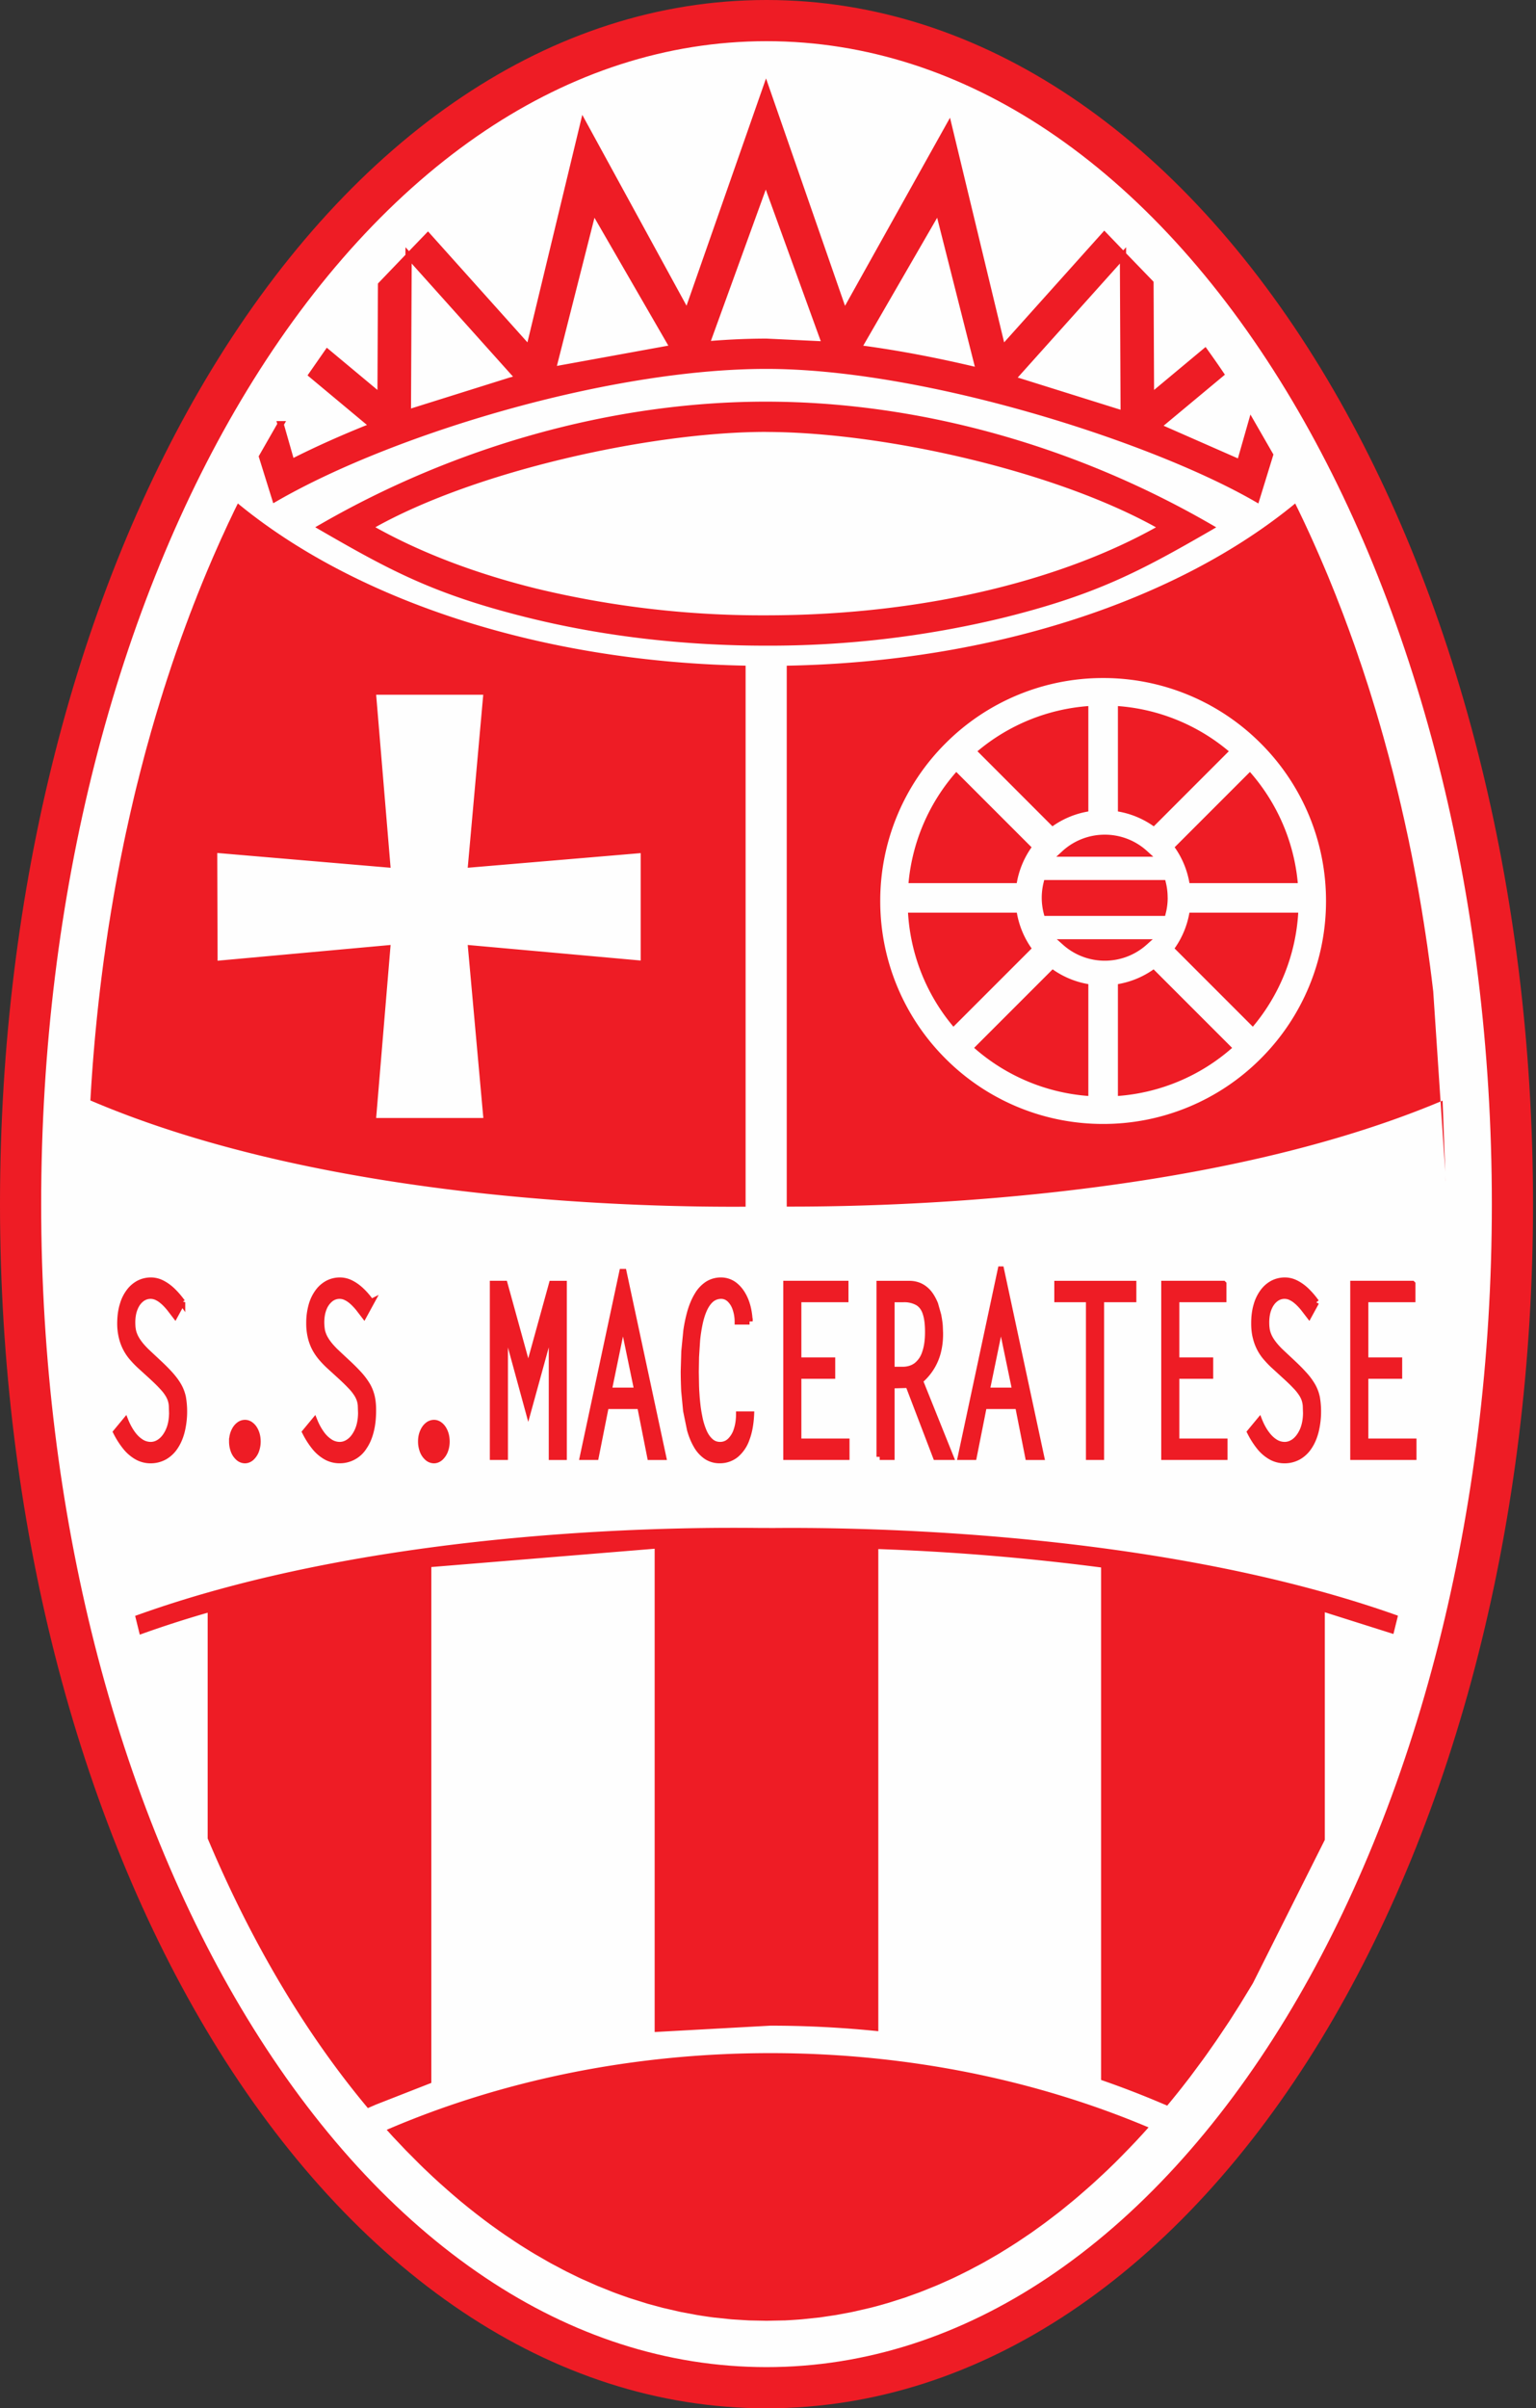
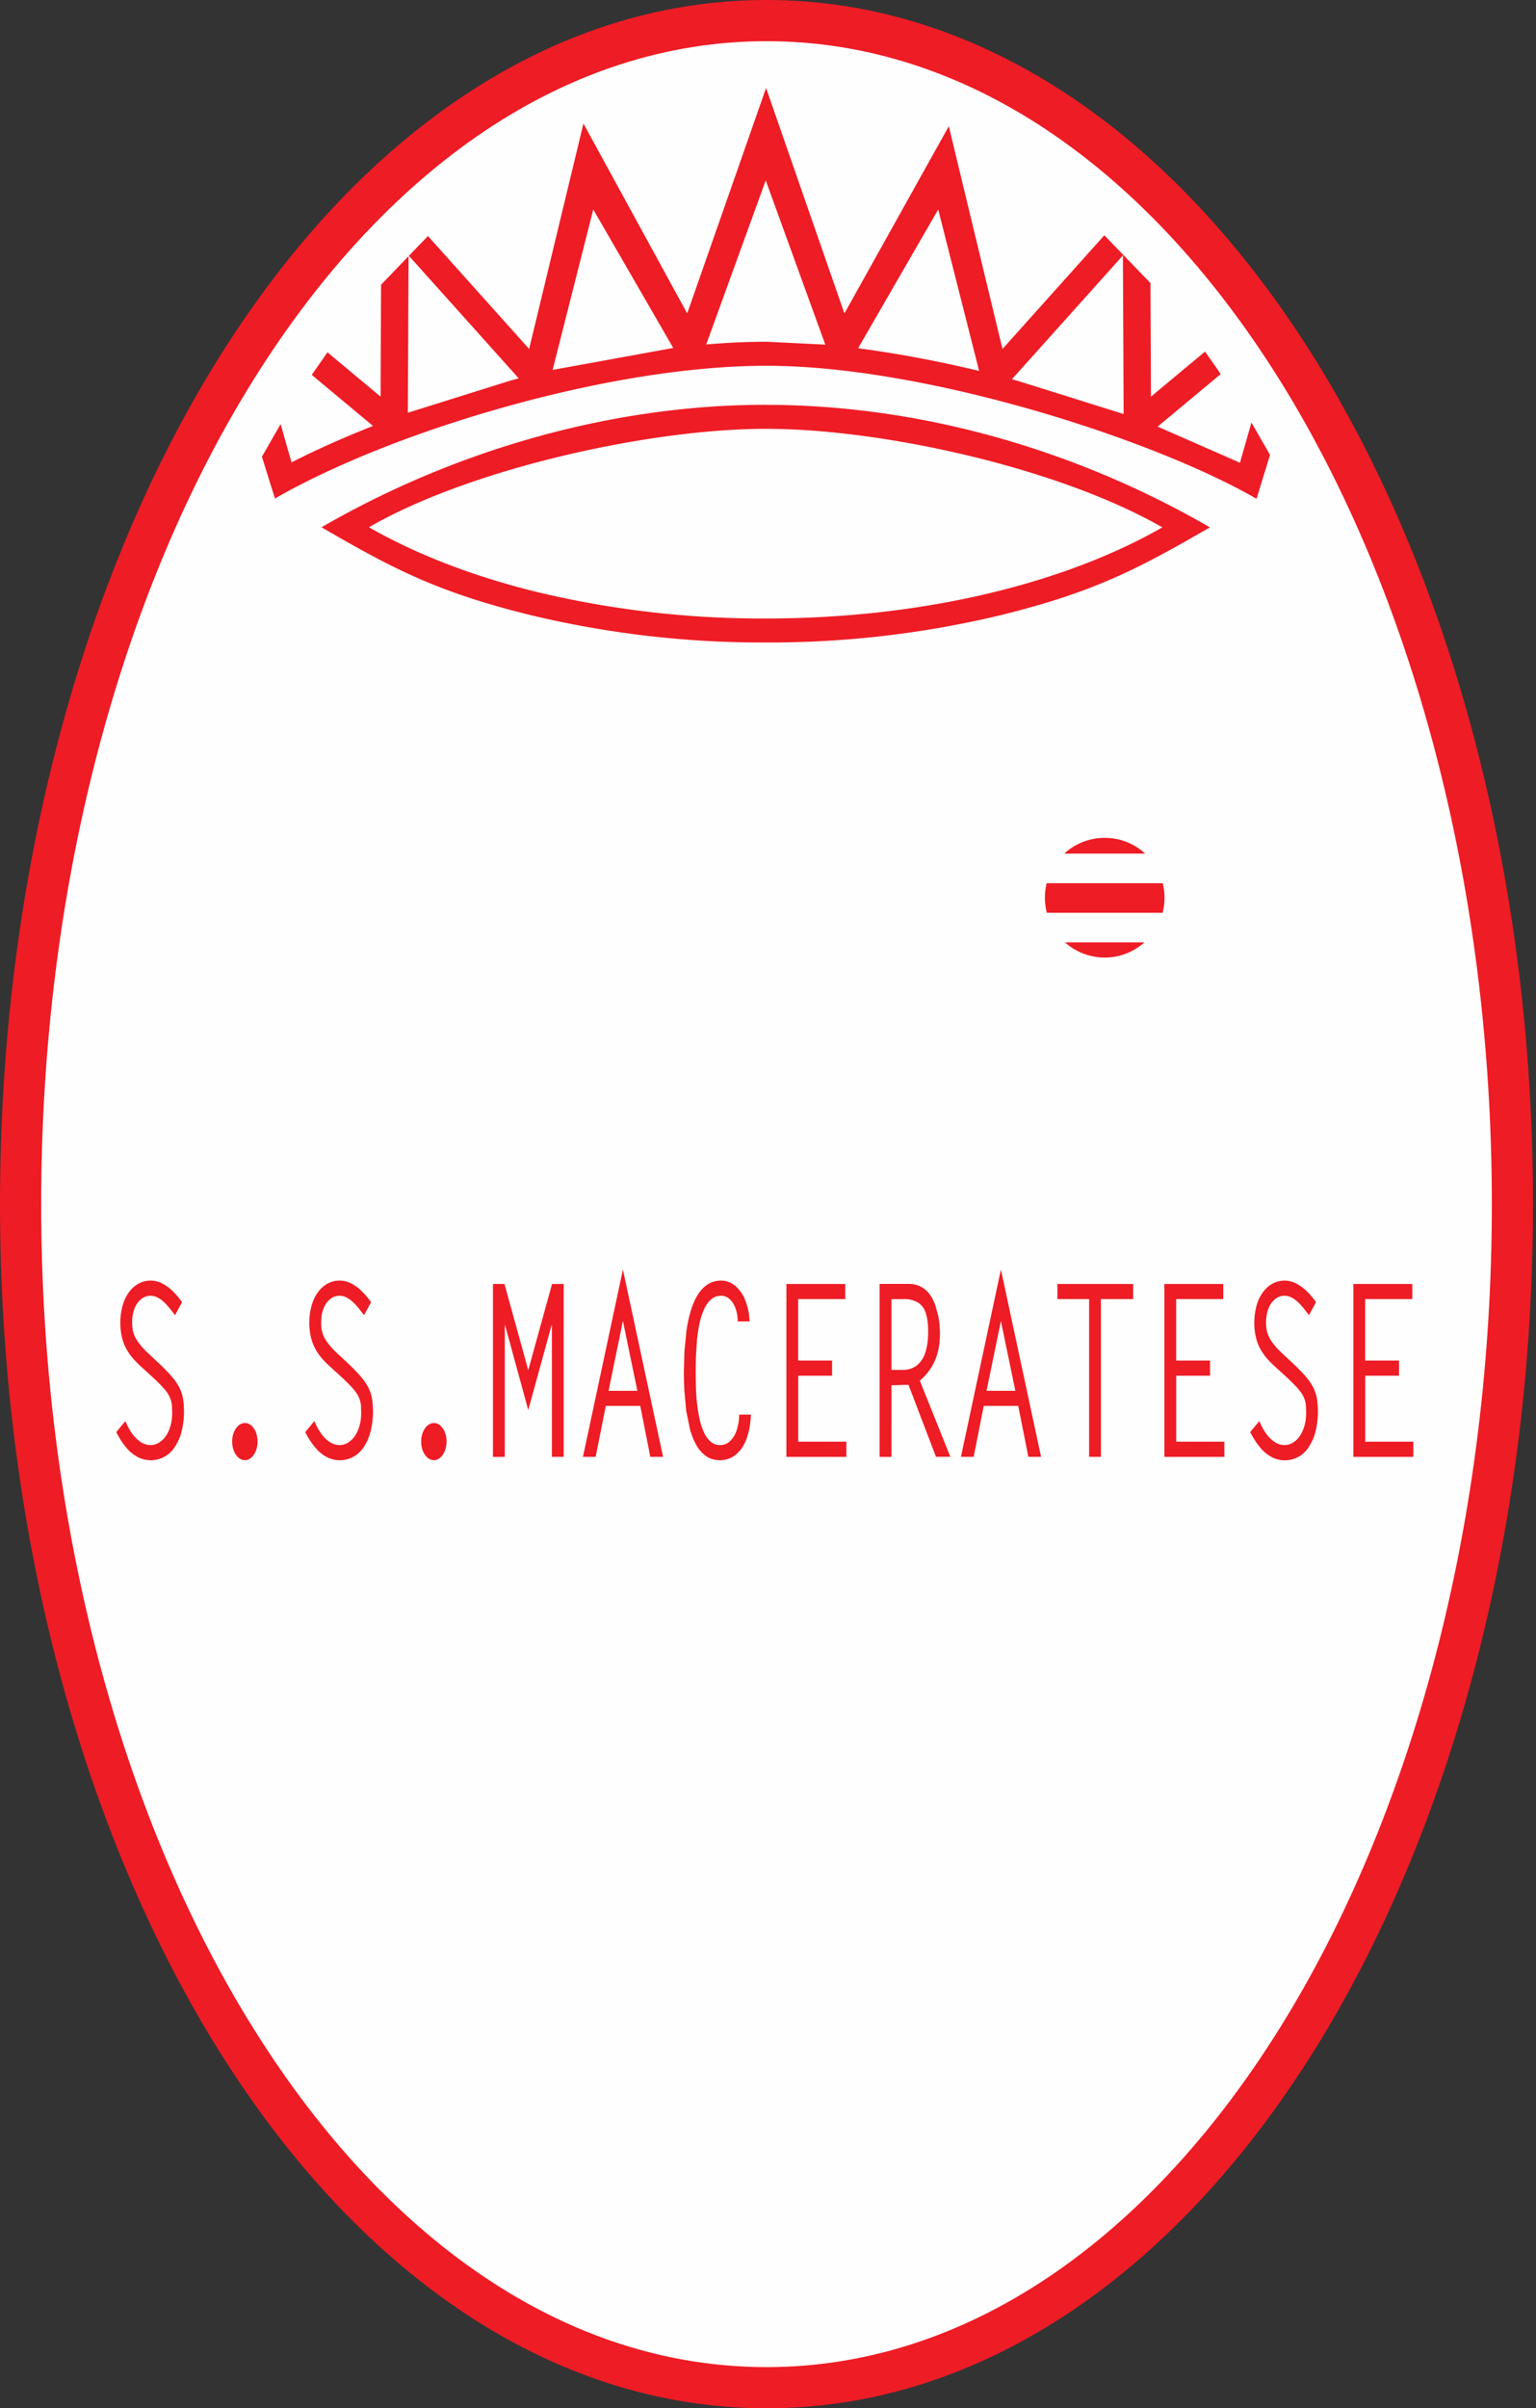
<svg xmlns="http://www.w3.org/2000/svg" width="319" height="500" fill="none">
  <rect width="100%" height="100%" fill="#333333" stroke="none" />
  <path fill="#FEFEFE" fill-rule="evenodd" d="M47.64 78.85C75.67 32.77 115.07 4.27 159.19 4.27c44.12 0 83.52 28.5 111.55 74.58C297.53 122.9 314.1 183.43 314.1 250c0 66.57-16.57 127.1-43.37 171.15-28.02 46.08-67.42 74.58-111.54 74.58-44.12 0-83.52-28.5-111.55-74.58C20.84 377.1 4.27 316.57 4.27 250c0-66.57 16.58-127.1 43.37-171.15Z" clip-rule="evenodd" />
  <path fill="#EE1C25" d="M44 76.63c14.6-24 32.26-43.36 52.09-56.61C115.38 7.12 136.69 0 159.19 0s43.8 7.12 63.1 20.02c19.83 13.25 37.49 32.62 52.09 56.61 13.87 22.81 25.04 49.94 32.65 79.97 7.31 28.85 11.35 60.4 11.35 93.4 0 33-4.04 64.55-11.35 93.4-7.61 30.04-18.78 57.16-32.65 79.97-14.6 24-32.26 43.36-52.09 56.61-19.3 12.9-40.6 20.02-63.1 20.02s-43.81-7.12-63.1-20.02c-19.83-13.25-37.5-32.62-52.09-56.61-13.87-22.81-25.04-49.94-32.65-79.97C4.04 314.55 0 283 0 250c0-33 4.04-64.55 11.35-93.4 7.6-30.03 18.78-57.16 32.65-79.97Zm56.83-49.54C82.05 39.65 65.24 58.11 51.28 81.07c-13.43 22.07-24.25 48.4-31.65 77.6C12.49 186.84 8.55 217.69 8.55 250c0 32.3 3.94 63.16 11.08 91.33 7.4 29.2 18.22 55.53 31.65 77.6 13.96 22.96 30.77 41.42 49.55 53.97 17.87 11.96 37.58 18.55 58.36 18.55s40.48-6.6 58.36-18.55c18.78-12.55 35.58-31.01 49.55-53.97 13.42-22.07 24.25-48.4 31.65-77.6 7.14-28.17 11.08-59.02 11.08-91.33 0-32.3-3.94-63.16-11.08-91.33-7.4-29.2-18.23-55.53-31.65-77.6-13.97-22.96-30.77-41.42-49.55-53.98-17.88-11.95-37.58-18.54-58.36-18.54s-40.49 6.6-58.36 18.54Z" />
-   <path fill="#EE1C25" fill-rule="evenodd" d="m49.4 104.52-.18.36-.58 1.18-.32.68-.58 1.22-.32.66-.57 1.24-.3.67-.58 1.24-.3.68-.56 1.26-.3.68-.55 1.25-.3.7-.54 1.27-.3.7-.53 1.27-.29.7-.53 1.3-.28.7-.51 1.27-.3.78-.49 1.23-.3.8-.48 1.23-.3.82-.45 1.2-.32.87-.43 1.18-.33.9-.4 1.15-.34.95-.4 1.14-.32.94-.39 1.14-.33 1-.36 1.1-.34 1.02-.35 1.1-.34 1.04-.33 1.08-.35 1.1-.3 1.02-.36 1.16-.3 1-.35 1.19-.27.94-.37 1.27-.25.9-.37 1.33-.24.85-.37 1.36-.22.83-.37 1.42-.21.8-.36 1.4-.21.85-.37 1.46-.18.72-.37 1.54-.17.73-.36 1.56-.16.68-.36 1.6-.15.68-.36 1.64-.14.62-.36 1.7-.12.58-.36 1.78-.1.48-.37 1.86-.08.45-.37 1.91-.07.4-.36 1.94-.07.4-.35 1.97-.06.38-.34 2-.06.33-.33 2.08-.05.27-.33 2.11-.04.29-.31 2.1-.04.29-.3 2.16-.04.2-.3 2.26-.01.08-.3 2.35-.01.07-.29 2.38v.03l-.28 2.4v.06a378.2 378.2 0 0 0-1.69 20.29c50.37 21.53 117.85 22.16 136.08 22.06V138.2c-43.26-.82-81.44-13.89-105.46-33.68Zm114 145.99c18.31.03 86.26-.9 136.2-22l.55 14.72-2.5-37.5-.01-.03-.29-2.4v-.04l-.31-2.4v-.02l-.32-2.33-.02-.13-.31-2.25-.03-.18-.33-2.21-.03-.18-.33-2.16-.05-.27-.33-2.08-.05-.31-.35-2.04-.06-.34-.35-2.02-.07-.34-.35-1.93-.09-.47-.35-1.85-.1-.5-.35-1.8-.11-.54-.37-1.78-.1-.53-.37-1.72-.14-.63-.36-1.66-.14-.63-.37-1.6-.16-.73-.37-1.56-.16-.69-.37-1.53-.2-.78-.35-1.44-.2-.82-.36-1.39-.23-.85-.36-1.4-.22-.81-.38-1.38-.23-.85-.37-1.34-.25-.87-.37-1.3-.27-.93-.35-1.19-.3-1.01-.35-1.13-.32-1.05-.34-1.1-.33-1.06-.34-1.07-.35-1.06-.34-1.05-.36-1.1-.33-.98-.4-1.15-.32-.96-.38-1.1-.35-1-.4-1.11-.33-.91-.43-1.19-.32-.85-.45-1.22-.3-.81-.47-1.22-.32-.82-.47-1.2-.32-.83-.48-1.19-.32-.79-.5-1.23-.3-.74-.53-1.25-.3-.71-.54-1.26-.3-.7-.55-1.26-.3-.68-.56-1.26-.3-.67-.57-1.25-.31-.67-.57-1.23-.31-.66-.6-1.25-.3-.63-.6-1.22-.16-.34c-24.05 19.8-62.28 32.88-105.6 33.68v112.3ZM18.22 243.6v.02-.02Zm0 .12v.15-.15Zm0 .18v.09l-.02 1.13.02-1.1v-.12Zm281.97 1.28-.02-1.06v.06l.01 1Zm-.02-1.1v-.02Zm-272.1 91.4c52.54-19 117.83-18.36 129.69-18.25h1.42l1.16.01c11.12-.08 77.4-.53 129.99 18.2l-.94 3.8-14.25-4.51v47.25l-14.96 29.82-.02.03-2.5 4.1-.12.2-2.06 3.24-.28.43-2.24 3.34-.45.66-1.96 2.8-.72 1-1.89 2.55-.8 1.08-1.73 2.23-.94 1.18c-.6.74-1.19 1.48-1.8 2.2l-.25.32-1.69-.71a193.34 193.34 0 0 0-12.05-4.62v-106.4a490.65 490.65 0 0 0-46.27-3.82v100.1a219.44 219.44 0 0 0-22.4-1.15l-24.05 1.32V321.54l-46.38 3.8v107.1l-11.52 4.51-1.66.72c-12.92-15.43-24.18-34.37-33.27-55.98v-46.87a225.15 225.15 0 0 0-14.1 4.56l-.96-3.9Zm52.24 106.7 1.02 1.13.3.33 2.69 2.84.6.6 2.26 2.27.87.85 1.84 1.74 1.33 1.22 1.69 1.5 1.17 1.02 1.6 1.36 1.57 1.28 1.57 1.24 1.69 1.3 1.33.99 1.87 1.34 1.17.81 1.99 1.34 1.21.79 2.1 1.31.91.55 2.5 1.44.83.47 2.41 1.28.85.44 2.51 1.23.69.32 2.8 1.24.6.26 2.82 1.13.5.19c.96.36 1.93.7 2.9 1.04l.48.16 3.06.96.42.13 3.14.85.25.06 3.2.74.32.07 3.27.61.3.05c1.13.19 2.25.35 3.38.5h.06l3.42.36.24.02 3.41.21.24.01 3.5.07 3.5-.07h.25c1.14-.06 2.28-.13 3.41-.22l.24-.02 3.39-.36h.1l3.37-.5.3-.05 3.3-.62.26-.06 3.22-.74.22-.05c1.07-.27 2.15-.56 3.22-.88l.37-.1 3.15-1 .33-.1 3-1.08.37-.14 3.01-1.21.49-.2 2.96-1.32.43-.2c.92-.44 1.83-.89 2.74-1.35l.52-.26 2.8-1.49.62-.35 2.6-1.5.7-.43c.81-.5 1.63-1 2.43-1.52l.72-.46 2.53-1.7.78-.54 2.22-1.6.99-.74 2.12-1.62.88-.7 2.19-1.79 1.02-.86 1.86-1.62 1.24-1.1 1.8-1.66 1.1-1.03 1.7-1.65 1.31-1.32 1.56-1.6 1.45-1.52 1.45-1.57 1.12-1.25c-23.27-9.82-50.03-15.42-78.52-15.42-28.96 0-56.15 5.79-79.7 15.92Z" clip-rule="evenodd" />
-   <path fill="#FEFEFE" fill-rule="evenodd" d="M78.12 144.24h22.24l-3.22 35.92 35.92-3.04v22.3l-35.92-3.23 3.24 35.92H78.12l3-35.92-35.93 3.27-.07-22.37 36 3.07-3-35.92Zm150.98-3.47a46.15 46.15 0 0 1 32.73 13.56 46.14 46.14 0 0 1 13.56 32.73 46.14 46.14 0 0 1-13.56 32.73 46.14 46.14 0 0 1-32.73 13.56 46.14 46.14 0 0 1-32.73-13.56 46.14 46.14 0 0 1-13.56-32.73 46.14 46.14 0 0 1 13.56-32.73 46.14 46.14 0 0 1 32.73-13.56Zm3.07 27.7a18.1 18.1 0 0 1 7.45 3.09l15.58-15.59a40.4 40.4 0 0 0-23.03-9.38v21.88Zm11.79 7.44a18.1 18.1 0 0 1 3.07 7.44h22.5c-.8-8.8-4.42-16.8-9.94-23.08l-15.63 15.63Zm3.06 13.58a18.1 18.1 0 0 1-3.08 7.42l16.25 16.25a40.42 40.42 0 0 0 9.43-23.67h-22.6Zm-7.43 11.76a18.1 18.1 0 0 1-7.42 3.07v23.22a40.42 40.42 0 0 0 23.72-9.98l-16.3-16.3Zm-13.56 3.07a18.09 18.09 0 0 1-7.42-3.07l-16.3 16.3a40.42 40.42 0 0 0 23.72 9.99v-23.22Zm-11.77-7.4a18.08 18.08 0 0 1-3.08-7.43h-22.6a40.41 40.41 0 0 0 9.43 23.67l16.25-16.25Zm-3.1-13.57a18.09 18.09 0 0 1 3.08-7.44l-15.64-15.64a40.43 40.43 0 0 0-9.92 23.08h22.49Zm7.42-11.8a18.1 18.1 0 0 1 7.45-3.08v-21.88a40.42 40.42 0 0 0-23.03 9.38l15.58 15.59Z" clip-rule="evenodd" />
+   <path fill="#FEFEFE" fill-rule="evenodd" d="M78.12 144.24h22.24l-3.22 35.92 35.92-3.04v22.3l-35.92-3.23 3.24 35.92H78.12l3-35.92-35.93 3.27-.07-22.37 36 3.07-3-35.92Zm150.98-3.47a46.15 46.15 0 0 1 32.73 13.56 46.14 46.14 0 0 1 13.56 32.73 46.14 46.14 0 0 1-13.56 32.73 46.14 46.14 0 0 1-32.73 13.56 46.14 46.14 0 0 1-32.73-13.56 46.14 46.14 0 0 1-13.56-32.73 46.14 46.14 0 0 1 13.56-32.73 46.14 46.14 0 0 1 32.73-13.56Zm3.07 27.7a18.1 18.1 0 0 1 7.45 3.09l15.58-15.59a40.4 40.4 0 0 0-23.03-9.38v21.88Zm11.79 7.44h22.5c-.8-8.8-4.42-16.8-9.94-23.08l-15.63 15.63Zm3.06 13.58a18.1 18.1 0 0 1-3.08 7.42l16.25 16.25a40.42 40.42 0 0 0 9.43-23.67h-22.6Zm-7.43 11.76a18.1 18.1 0 0 1-7.42 3.07v23.22a40.42 40.42 0 0 0 23.72-9.98l-16.3-16.3Zm-13.56 3.07a18.09 18.09 0 0 1-7.42-3.07l-16.3 16.3a40.42 40.42 0 0 0 23.72 9.99v-23.22Zm-11.77-7.4a18.08 18.08 0 0 1-3.08-7.43h-22.6a40.41 40.41 0 0 0 9.43 23.67l16.25-16.25Zm-3.1-13.57a18.09 18.09 0 0 1 3.08-7.44l-15.64-15.64a40.43 40.43 0 0 0-9.92 23.08h22.49Zm7.42-11.8a18.1 18.1 0 0 1 7.45-3.08v-21.88a40.42 40.42 0 0 0-23.03 9.38l15.58 15.59Z" clip-rule="evenodd" />
  <path fill="#EE1C25" d="M37.82 270.36c-.6-.84-1.23-1.6-1.92-2.27a9.01 9.01 0 0 0-2.18-1.61 5.2 5.2 0 0 0-4.86-.02c-.77.4-1.44.98-2.02 1.74a8.45 8.45 0 0 0-1.35 2.78 13.45 13.45 0 0 0-.14 6.77c.23.9.54 1.69.95 2.4.4.72.87 1.37 1.39 1.96a20 20 0 0 0 1.66 1.66l2.12 1.94c.83.75 1.5 1.42 2.04 1.98s.96 1.07 1.27 1.53a5.55 5.55 0 0 1 .93 2.62l.05 1.55a9.7 9.7 0 0 1-.36 2.66c-.23.8-.55 1.5-.96 2.1-.42.59-.9 1.05-1.43 1.37-.54.33-1.12.5-1.74.5-.75 0-1.45-.23-2.1-.67a7 7 0 0 1-1.77-1.78c-.52-.75-.98-1.6-1.36-2.54l-1.9 2.3c.62 1.2 1.27 2.23 1.99 3.1a8.1 8.1 0 0 0 2.35 2.01 5.87 5.87 0 0 0 7.8-2.01 9.92 9.92 0 0 0 1.43-3.22 17.33 17.33 0 0 0 .25-7.1 8.29 8.29 0 0 0-.88-2.34c-.4-.74-.97-1.5-1.68-2.3-.72-.8-1.61-1.7-2.69-2.7l-1.86-1.74a16.7 16.7 0 0 1-1.87-2c-.46-.6-.8-1.15-1.02-1.66-.22-.51-.37-1-.42-1.47-.07-.46-.1-.94-.1-1.4.01-1.1.19-2.07.53-2.89a4.5 4.5 0 0 1 1.36-1.9 3.04 3.04 0 0 1 3.36-.34c.47.23.9.54 1.33.93.42.4.82.82 1.2 1.3l1.13 1.45 1.47-2.7Zm10.4 28.91c0 .74.13 1.4.36 1.99.24.58.57 1.04.96 1.38.4.34.84.51 1.33.52a2 2 0 0 0 1.3-.52c.4-.34.71-.8.95-1.38a5.42 5.42 0 0 0 0-3.96 3.53 3.53 0 0 0-.95-1.36 2 2 0 0 0-1.3-.5 2 2 0 0 0-1.31.5c-.4.33-.72.79-.96 1.36a5.07 5.07 0 0 0-.38 1.97Zm28.85-28.91c-.6-.84-1.23-1.6-1.92-2.27a9.03 9.03 0 0 0-2.18-1.61 5.2 5.2 0 0 0-4.86-.02c-.77.4-1.44.98-2.02 1.74a8.46 8.46 0 0 0-1.35 2.78 13.45 13.45 0 0 0-.14 6.77c.23.9.55 1.69.95 2.4.4.72.87 1.37 1.39 1.96a20 20 0 0 0 1.66 1.66l2.12 1.94c.83.75 1.5 1.42 2.04 1.98s.96 1.07 1.27 1.53a5.48 5.48 0 0 1 .94 2.63l.04 1.54c0 .96-.12 1.85-.36 2.66-.23.8-.55 1.5-.96 2.1a4.75 4.75 0 0 1-1.43 1.37c-.54.33-1.12.5-1.73.5-.75 0-1.46-.23-2.1-.67a7 7 0 0 1-1.77-1.78c-.53-.75-.98-1.6-1.37-2.54l-1.9 2.3c.62 1.2 1.28 2.23 2 3.1.71.88 1.5 1.54 2.35 2.01a5.87 5.87 0 0 0 7.8-2.01c.61-.88 1.09-1.96 1.42-3.22a17.33 17.33 0 0 0 .25-7.1 8.29 8.29 0 0 0-.88-2.34c-.4-.74-.97-1.5-1.68-2.3-.72-.8-1.61-1.7-2.68-2.7l-1.87-1.74a16.7 16.7 0 0 1-1.87-2c-.46-.6-.8-1.15-1.02-1.66-.22-.51-.36-1-.42-1.47-.07-.46-.1-.94-.09-1.4 0-1.1.18-2.07.52-2.89.34-.82.79-1.45 1.36-1.9a3.04 3.04 0 0 1 3.36-.34c.47.23.9.54 1.33.93.42.4.82.82 1.21 1.3l1.12 1.45 1.47-2.7Zm10.4 28.91c0 .74.13 1.4.36 1.99.24.58.57 1.04.96 1.38.4.34.84.51 1.33.52a2 2 0 0 0 1.3-.52c.4-.34.71-.8.95-1.38a5.42 5.42 0 0 0 0-3.96 3.54 3.54 0 0 0-.95-1.36c-.39-.33-.83-.5-1.3-.5-.47 0-.91.17-1.31.5-.4.33-.72.79-.96 1.36a5.07 5.07 0 0 0-.38 1.97Zm22.24-14.8-4.94-17.9h-2.39v35.9h2.46v-27.23l.06-.1 4.81 17.6 4.84-17.6h.07v27.32h2.45v-35.89h-2.42l-4.94 17.9Zm19.66-20.89-8.3 38.88h2.64l2.1-10.57h7.16l2.09 10.57h2.65l-8.34-38.88Zm0 10.67 3 14.5h-5.98l2.98-14.5Zm26.3.1a13.04 13.04 0 0 0-.9-4.41 7.42 7.42 0 0 0-2.08-2.98 4.55 4.55 0 0 0-2.94-1.09c-1.1.01-2.06.3-2.88.85a7.05 7.05 0 0 0-2.07 2.29c-.58.97-1.04 2.08-1.4 3.33a28.94 28.94 0 0 0-.84 4l-.42 4.25-.11 4.13c0 1.28.03 2.61.1 4l.38 4.17.8 3.9c.35 1.24.8 2.33 1.34 3.28.54.95 1.22 1.7 2 2.25.8.55 1.73.83 2.8.84a5.2 5.2 0 0 0 3.38-1.16 7.46 7.46 0 0 0 2.2-3.26c.53-1.41.84-3.1.93-5.05h-2.45a10.2 10.2 0 0 1-.5 3.21c-.31.95-.77 1.7-1.35 2.26a3 3 0 0 1-4.12.1 5.73 5.73 0 0 1-1.4-2.01 14.7 14.7 0 0 1-.9-2.87 36.79 36.79 0 0 1-.71-6.62l-.05-2.94.05-3.1.22-3.46c.11-1.19.29-2.33.51-3.42.23-1.1.55-2.09.94-2.96.39-.87.88-1.57 1.46-2.09.59-.5 1.3-.77 2.12-.78a2.6 2.6 0 0 1 1.77.72c.5.47.91 1.1 1.2 1.9.3.8.45 1.71.46 2.72h2.46Zm19.88-7.78h-12.23v35.9h12.46v-3.15h-10v-13.7h7.03v-3.15h-7.04v-12.76h9.78v-3.14Zm7.13 35.9h2.46V287.6l1.76-.05 1.77-.05 5.72 14.95h2.98l-6.34-15.8a11.4 11.4 0 0 0 3.83-6.34c.24-1.15.36-2.35.35-3.58l-.06-1.48a18.7 18.7 0 0 0-.3-2.08l-.64-2.31a8.95 8.95 0 0 0-1.13-2.13 5.2 5.2 0 0 0-4.28-2.17h-6.12v35.9Zm2.46-18.05v-14.7h2.42a5.58 5.58 0 0 1 3.08.7 3.9 3.9 0 0 1 1.63 2.23c.33 1 .5 2.3.49 3.9 0 1.75-.22 3.21-.63 4.38a5.4 5.4 0 0 1-1.81 2.62c-.8.58-1.74.87-2.86.87h-2.32Zm22.73-20.84-8.3 38.88h2.64l2.1-10.57h7.16l2.1 10.57h2.64l-8.34-38.88Zm0 10.67 3 14.5h-5.98l2.98-14.5Zm27.47-7.68h-15.73v3.14h6.58v32.75h2.45v-32.75h6.7v-3.14Zm18.71 0h-12.23v35.9h12.46v-3.15h-10v-13.7h7.03v-3.15h-7.04v-12.76h9.78v-3.14Zm19.27 3.79a16.2 16.2 0 0 0-1.92-2.27 9.03 9.03 0 0 0-2.18-1.6 5.2 5.2 0 0 0-4.86-.03c-.77.4-1.44.98-2.01 1.74a8.45 8.45 0 0 0-1.36 2.78 13.82 13.82 0 0 0-.14 6.77c.23.9.55 1.69.95 2.4.4.72.87 1.37 1.39 1.96a20 20 0 0 0 1.66 1.66l2.12 1.94c.83.75 1.5 1.42 2.04 1.98.54.57.96 1.07 1.27 1.53a5.51 5.51 0 0 1 .94 2.63l.04 1.54c0 .96-.12 1.85-.36 2.66-.23.8-.55 1.5-.96 2.1-.42.6-.89 1.05-1.43 1.37-.54.33-1.12.5-1.73.5-.75 0-1.46-.23-2.1-.67a6.97 6.97 0 0 1-1.77-1.78c-.53-.75-.99-1.6-1.37-2.54l-1.9 2.3c.62 1.2 1.28 2.23 1.99 3.1a8.3 8.3 0 0 0 2.36 2.02 5.85 5.85 0 0 0 7.8-2.01 10.2 10.2 0 0 0 1.42-3.23 17.33 17.33 0 0 0 .25-7.1 8.3 8.3 0 0 0-.88-2.34c-.4-.74-.97-1.5-1.68-2.3-.72-.8-1.61-1.7-2.69-2.7l-1.86-1.74c-.78-.73-1.41-1.4-1.87-2a7.9 7.9 0 0 1-1.02-1.66c-.22-.51-.36-1-.42-1.47-.07-.46-.1-.94-.1-1.4.01-1.1.19-2.07.53-2.89a4.5 4.5 0 0 1 1.36-1.9 3.04 3.04 0 0 1 3.36-.34c.47.23.9.54 1.33.93.42.4.82.82 1.2 1.3l1.13 1.45 1.47-2.7v.01Zm19.99-3.79h-12.24v35.9h12.46v-3.15h-10v-13.7h7.03v-3.15h-7.04v-12.76h9.79v-3.14Zm-63.88-92.62c3.24 0 6.19 1.24 8.4 3.27h-16.8a12.37 12.37 0 0 1 8.4-3.27Zm12.05 9.42a12.44 12.44 0 0 1-.03 6.14h-24.04a12.44 12.44 0 0 1-.03-6.14h24.1Zm-3.8 12.28a12.37 12.37 0 0 1-16.5 0h16.5ZM58.28 88.07 60.54 96c5.09-2.6 10.8-5.15 16.93-7.57l-12.72-10.6 3.26-4.68 11.03 9.2.1-23.24L88.88 49l21.01 23.45 11.28-46.8 21.55 39.42 16.38-46.8 16.27 46.8 21.68-38.86 11.15 46.24 21.15-23.6 9.58 9.92.1 23.58L250.26 73a199.1 199.1 0 0 1 3.26 4.67l-13.1 10.9 17.1 7.5 2.38-8.35 3.86 6.72-2.8 9.12c-11.6-6.7-30.56-14.16-50.8-19.65-17.42-4.73-35.73-7.97-51-7.97-15.74 0-34.18 3.1-51.8 7.87C88 89.03 69.7 96.24 57.1 103.5l-2.7-8.68 3.87-6.76ZM84.7 85.7l21.36-6.7 1.67-.45-22.88-25.52-.15 32.67Zm30.07-8.9 25.05-4.56-16.61-28.75-8.44 33.3Zm31.9-5.28a146 146 0 0 1 12.48-.57l12.25.6-12.37-34.1-12.36 34.06Zm31.55.78a243 243 0 0 1 25.13 4.72l-8.5-33.53-16.63 28.8Zm31.94 6.45 1.3.35 21.9 6.86-.15-32.93-23.06 25.72Zm-51.13 5.3c32.2 0 64.54 9.4 92.25 25.44-14.75 8.51-23.9 13.42-43.48 18.23a205.72 205.72 0 0 1-48.77 5.67 205.7 205.7 0 0 1-48.78-5.67c-19.61-4.82-28.78-9.74-43.48-18.25 27.6-15.96 60.19-25.43 92.26-25.43Zm-82.4 25.41c9.7 5.58 21.52 10.16 34.8 13.43a200.71 200.71 0 0 0 47.6 5.52c17.05 0 33.18-1.98 47.58-5.52 13.28-3.26 25.09-7.84 34.79-13.4-21.42-12.29-57.92-20.46-82.37-20.46-24.06 0-61.3 8.25-82.4 20.43Z" />
-   <path fill="#EE1C25" d="M149.75 265.22a5.2 5.2 0 0 1 3.36 1.23c.96.8 1.71 1.88 2.27 3.23.49 1.19.78 2.53.9 4.01h.04v.65l-.65.02v.64h-3.1v-.65a7.62 7.62 0 0 0-.43-2.5 4.11 4.11 0 0 0-1.03-1.65c-.4-.36-.83-.53-1.33-.54-.67.01-1.23.22-1.7.62-.5.44-.93 1.06-1.29 1.86-.37.83-.66 1.77-.88 2.83a30.8 30.8 0 0 0-.51 3.35l-.22 3.44-.05 3.06.05 2.91.03.8.11 1.65.08.83.09.83c.07.55.15 1.1.25 1.62l.15.78a14 14 0 0 0 .85 2.74c.34.78.76 1.36 1.23 1.78.44.4.96.6 1.58.6.66 0 1.2-.23 1.66-.67a4.8 4.8 0 0 0 1.19-2c.29-.87.45-1.87.46-3.01v-.65h3.79l-.03.69c-.1 2-.41 3.75-.98 5.24a8.1 8.1 0 0 1-2.4 3.54 5.88 5.88 0 0 1-3.78 1.3h-.01a5.5 5.5 0 0 1-3.16-.95 7.4 7.4 0 0 1-2.2-2.46c-.58-1-1.05-2.15-1.4-3.42v-.02l-.01-.03-.8-3.9-.01-.04v-.03l-.4-4.16v-.03a95.5 95.5 0 0 1-.1-4.05v-.01l.12-4.13v-.05l.42-4.25v-.03c.2-1.44.5-2.8.86-4.09.38-1.29.86-2.45 1.47-3.48l.23-.38a7.48 7.48 0 0 1 2.03-2.11 5.72 5.72 0 0 1 3.24-.96h.01Zm117.1 0c.92 0 1.82.23 2.67.68.83.43 1.6 1 2.34 1.72l.26.27c.62.63 1.2 1.33 1.74 2.1l-.49.4.52.28-1.95 3.57-1.73-2.25c-.36-.44-.74-.85-1.13-1.21l-.3-.25a4.31 4.31 0 0 0-.88-.58 2.4 2.4 0 0 0-2.66.26c-.47.37-.86.9-1.17 1.65-.3.72-.46 1.6-.47 2.64 0 .33.01.66.04.98l.04.33c.04.3.12.62.24.95l.14.35c.17.39.43.83.78 1.31l.16.21c.32.42.74.89 1.25 1.4l.55.52 1.86 1.74.78.74c.5.48.95.93 1.36 1.37l.58.63a14 14 0 0 1 1.77 2.42l.16.3c.31.61.55 1.24.71 1.9l.08.32a17.97 17.97 0 0 1-.26 7.4c-.3 1.16-.73 2.19-1.27 3.06l-.24.37a7.1 7.1 0 0 1-2.41 2.23h-.01c-.95.51-2 .78-3.13.78a6.37 6.37 0 0 1-3.11-.8 8.94 8.94 0 0 1-2.54-2.16 17.66 17.66 0 0 1-2.06-3.23l-.2-.38.27-.33 2.6-3.14.4 1.02c.37.9.8 1.7 1.3 2.4l.19.25c.43.57.9 1.02 1.41 1.36a3.1 3.1 0 0 0 1.74.56c.5 0 .95-.13 1.39-.4l.17-.1c.39-.27.74-.63 1.06-1.1a6.3 6.3 0 0 0 .88-1.9c.21-.73.32-1.56.33-2.46l-.05-1.52a4.8 4.8 0 0 0-.23-1.14 4.95 4.95 0 0 0-.6-1.16 9.3 9.3 0 0 0-1.19-1.44c-.52-.56-1.19-1.2-2-1.94l-2.13-1.95-.44-.4c-.44-.42-.87-.86-1.27-1.32a10.47 10.47 0 0 1-2.48-4.62l-.09-.36c-.19-.85-.28-1.8-.28-2.8 0-1.47.17-2.79.52-3.96a9.1 9.1 0 0 1 1.46-2.99 6.6 6.6 0 0 1 2.23-1.92 6.04 6.04 0 0 1 2.78-.66h.01Zm-235.5 0c.92 0 1.82.23 2.67.68.82.43 1.6 1 2.34 1.73.71.7 1.38 1.48 2 2.35l-.37.25.48.13v2.06l-.58-.83-1.45 2.65-1.72-2.24c-.37-.45-.75-.86-1.14-1.22l-.3-.25a4.31 4.31 0 0 0-.88-.58 2.4 2.4 0 0 0-2.66.26c-.47.37-.87.9-1.17 1.65-.3.72-.46 1.6-.47 2.64 0 .44.02.88.08 1.3v.01c.04.3.12.62.24.95l.14.35c.2.44.5.95.94 1.52.32.42.74.88 1.25 1.4l.55.52 1.86 1.74c1.08 1 2 1.92 2.72 2.73.74.84 1.33 1.64 1.77 2.43.45.8.76 1.64.95 2.52a17.97 17.97 0 0 1-.26 7.4c-.3 1.16-.73 2.19-1.27 3.06l-.24.37a7.1 7.1 0 0 1-2.41 2.23h-.01c-.95.51-2 .78-3.13.78h-.01a6.37 6.37 0 0 1-3.1-.8 8.94 8.94 0 0 1-2.54-2.16 17.73 17.73 0 0 1-2.07-3.23l-.19-.38 2.87-3.47.4 1.01c.37.9.8 1.7 1.3 2.41.49.7 1.02 1.22 1.6 1.61a3.1 3.1 0 0 0 1.74.56c.5 0 .95-.13 1.39-.4.45-.27.86-.66 1.23-1.2l.13-.2c.3-.48.56-1.04.75-1.7.21-.74.32-1.56.33-2.48l-.05-1.5a4.2 4.2 0 0 0-.23-1.14 4.92 4.92 0 0 0-.6-1.16c-.27-.42-.67-.9-1.19-1.44-.52-.56-1.19-1.2-2-1.95l-2.13-1.94c-.6-.54-1.17-1.1-1.71-1.72a10.6 10.6 0 0 1-2.48-4.62 12.7 12.7 0 0 1-.38-3.16v-.01c.01-1.46.18-2.78.53-3.94l.13-.43a8.8 8.8 0 0 1 1.33-2.57 6.6 6.6 0 0 1 2.23-1.92 6.04 6.04 0 0 1 2.78-.66Zm19.53 29.56c.63 0 1.21.23 1.71.66.5.41.86.96 1.13 1.6v.01c.28.66.41 1.4.42 2.21v.01a6.1 6.1 0 0 1-.41 2.22v.01a4.5 4.5 0 0 1-1.13 1.63c-.5.43-1.08.67-1.72.68h-.02a2.7 2.7 0 0 1-1.74-.68 4.22 4.22 0 0 1-1.14-1.63 6.09 6.09 0 0 1-.41-2.23v-.65h.03c.06-.57.19-1.1.4-1.58.27-.65.65-1.2 1.14-1.6.5-.43 1.09-.65 1.72-.66h.02Zm19.72-29.56c.92 0 1.82.23 2.67.68.82.43 1.6 1 2.34 1.73.59.57 1.14 1.2 1.66 1.9l1.37-.69-2.95 5.4-1.71-2.23c-.37-.45-.75-.86-1.15-1.23l-.29-.25c-.3-.24-.58-.43-.89-.58a2.4 2.4 0 0 0-2.66.26 4 4 0 0 0-1.17 1.65c-.3.72-.46 1.6-.47 2.64 0 .44.03.88.09 1.3v.01c.03.3.11.62.23.95l.14.35c.2.44.5.95.94 1.52.32.42.74.88 1.25 1.4l.55.52 1.86 1.74c1.09 1 2 1.92 2.73 2.73a14.7 14.7 0 0 1 1.77 2.43c.44.8.75 1.64.94 2.52.19.88.27 1.84.26 2.92 0 1.65-.17 3.15-.52 4.48-.3 1.16-.72 2.19-1.27 3.06l-.24.37a6.52 6.52 0 0 1-5.55 3 6.37 6.37 0 0 1-3.11-.79 8.94 8.94 0 0 1-2.54-2.16 17.73 17.73 0 0 1-2.06-3.23l-.2-.38 2.87-3.47.41 1.01c.36.9.8 1.7 1.3 2.41.48.7 1.02 1.22 1.6 1.61a3.1 3.1 0 0 0 1.73.56c.5 0 .95-.13 1.39-.4.46-.27.87-.66 1.23-1.2a6.5 6.5 0 0 0 .88-1.9c.21-.74.32-1.56.33-2.48l-.05-1.5a4.2 4.2 0 0 0-.23-1.14 4.94 4.94 0 0 0-.6-1.16 9.3 9.3 0 0 0-1.19-1.44c-.52-.56-1.19-1.2-2-1.95l-2.13-1.94a20.4 20.4 0 0 1-1.7-1.72 12 12 0 0 1-1.48-2.06 10.6 10.6 0 0 1-1.01-2.56 12.7 12.7 0 0 1-.37-3.16v-.01a14 14 0 0 1 .52-3.95 9.11 9.11 0 0 1 1.46-2.99 6.6 6.6 0 0 1 2.23-1.92 6.04 6.04 0 0 1 2.78-.66h.01Zm19.53 29.56c.63 0 1.21.23 1.71.66.5.41.86.96 1.13 1.6v.01c.28.66.41 1.4.42 2.21v.01c0 .81-.14 1.55-.41 2.22v.01a4.5 4.5 0 0 1-1.13 1.63c-.5.43-1.08.67-1.72.68h-.02a2.7 2.7 0 0 1-1.74-.68 4.21 4.21 0 0 1-1.14-1.63 6.08 6.08 0 0 1-.41-2.23c0-.82.14-1.56.43-2.23.27-.65.65-1.2 1.14-1.6a2.68 2.68 0 0 1 1.72-.66h.02Zm15.14-28.86 4.44 16.09 4.31-15.62.13-.47h3.57v37.2h-3.75v-23.39l-4.26 15.48-4.22-15.45v23.35h-3.76v-37.2h3.54Zm70.94 0v4.44h-9.78v11.46h7.03v4.44h-7.03v12.4h10v4.45h-13.76v-37.2h13.54Zm12.6 0a6 6 0 0 1 2.52.52l.3.16h.01a6.1 6.1 0 0 1 1.97 1.75c.44.61.8 1.28 1.1 1.98l.12.3v.03l.01.03.65 2.3v.06c.12.59.2 1.14.26 1.65l.05.5v.03l.06 1.48v.02c.02 1.28-.1 2.52-.37 3.72a12.07 12.07 0 0 1-3.69 6.38l6.54 16.28h-4.4l-5.71-14.94-2.44.07v14.87h-3.1v-.65h-.66v-36.54h6.78Zm19.59-3 8.62 40.2h-4l-2.09-10.58h-6.09l-2.1 10.57h-3.98l8.58-40.19h1.06Zm27.6 3v4.44h-6.7v32.75h-3.77v-32.75h-6.57v-4.44H236Zm18.32 0 .39.38v4.06h-9.78v11.46h7.03v4.44h-7.03v12.4h10v4.45h-13.76v-37.2h13.16Zm39.26 0 .38.38v4.06h-9.78v11.46h7.03v4.44h-7.03v12.4h10v4.45h-13.76v-37.2h13.16Zm-155.06 37.2h-4l-2.09-10.58h-6.09l-2.1 10.57h-3.98l8.47-39.67h1.28l8.5 39.67Zm11.23-36.6c-.99.01-1.81.26-2.51.74a6.22 6.22 0 0 0-1.68 1.75l-.2.32c-.54.92-.98 1.98-1.34 3.19a28.05 28.05 0 0 0-.81 3.9l-.42 4.2-.1 4.11a67.2 67.2 0 0 0 .09 3.94l.38 4.12.79 3.84c.29 1.04.65 1.96 1.08 2.77l.19.34a6.1 6.1 0 0 0 1.81 2.04 4.2 4.2 0 0 0 2.43.72c1.17 0 2.14-.35 2.96-1.01a6.8 6.8 0 0 0 2-2.98c.44-1.17.73-2.56.85-4.17h-1.13c-.06 1-.23 1.93-.5 2.77a6.1 6.1 0 0 1-1.53 2.52 3.66 3.66 0 0 1-2.55 1.04h-.02a3.64 3.64 0 0 1-2.43-.93 6.4 6.4 0 0 1-1.56-2.24c-.4-.89-.7-1.89-.94-2.99l-.16-.82a31 31 0 0 1-.35-2.55l-.08-.85a44 44 0 0 1-.14-2.52l-.05-2.95v-.02l.05-3.09v-.03l.22-3.46v-.02c.12-1.22.3-2.38.53-3.5.24-1.13.56-2.17.97-3.1a6.6 6.6 0 0 1 1.63-2.3 3.87 3.87 0 0 1 2.54-.94h.01c.8 0 1.5.28 2.1.78l.11.1c.6.56 1.06 1.29 1.37 2.16l.12.34c.19.6.3 1.26.36 1.95h1.13a11.8 11.8 0 0 0-.8-3.5 6.77 6.77 0 0 0-1.9-2.73 3.89 3.89 0 0 0-2.52-.94Zm117.09 0c-.79 0-1.51.18-2.18.52a5.3 5.3 0 0 0-1.8 1.55 7.82 7.82 0 0 0-1.24 2.57 13.19 13.19 0 0 0-.14 6.42c.22.85.52 1.59.89 2.25.38.68.82 1.29 1.3 1.84h.01c.38.43.77.83 1.18 1.22l.43.4 2.12 1.94.6.55c.58.54 1.07 1.02 1.48 1.46l.4.43c.37.41.68.81.93 1.18a6.27 6.27 0 0 1 1 2.56l.05.38v.03l.04 1.55v.02a10 10 0 0 1-.38 2.84 7.8 7.8 0 0 1-1.05 2.28 5.4 5.4 0 0 1-1.63 1.57c-.64.39-1.33.59-2.07.59a4.4 4.4 0 0 1-2.47-.79 7.64 7.64 0 0 1-1.94-1.94 13.2 13.2 0 0 1-1-1.69l-.94 1.16c.53 1 1.1 1.87 1.7 2.6l.26.3c.6.67 1.24 1.19 1.91 1.56a5.22 5.22 0 0 0 6.95-1.81 9.47 9.47 0 0 0 1.33-3.02 17.15 17.15 0 0 0 .24-6.8 7.66 7.66 0 0 0-.8-2.15 12.8 12.8 0 0 0-1.61-2.2c-.7-.78-1.58-1.66-2.64-2.64l-1.86-1.75-.58-.55c-.54-.54-1-1.05-1.37-1.52a8.47 8.47 0 0 1-1.1-1.8c-.24-.56-.4-1.1-.47-1.64-.07-.5-.1-1-.1-1.5.01-1.17.2-2.22.58-3.13a5.3 5.3 0 0 1 1.55-2.17 3.69 3.69 0 0 1 2.32-.83h.01c.6 0 1.19.15 1.74.43.45.22.88.52 1.3.87l.17.16.33.32c.22.21.43.44.64.68l.3.36h.01v.02l.51.66.8-1.46a16 16 0 0 0-1.6-1.84 8.34 8.34 0 0 0-2.03-1.5 4.54 4.54 0 0 0-2.08-.54Zm-235.5 0c-.79 0-1.51.18-2.18.52a5.3 5.3 0 0 0-1.8 1.55 7.8 7.8 0 0 0-1.24 2.57 12.79 12.79 0 0 0-.21 6.11l.07.31c.2.74.44 1.4.75 2l.14.25c.33.59.7 1.13 1.13 1.63l.18.21c.37.43.77.83 1.18 1.22l.42.39 2.13 1.95a34.7 34.7 0 0 1 2.07 2c.56.59 1 1.12 1.34 1.62a6.22 6.22 0 0 1 1 2.56l.04.38v.03l.05 1.55v.02c0 1.01-.13 1.96-.38 2.84-.25.86-.6 1.62-1.06 2.28-.45.66-1 1.19-1.62 1.57-.64.39-1.34.59-2.07.59h-.01a4.4 4.4 0 0 1-2.46-.79 7.63 7.63 0 0 1-1.94-1.94 13.2 13.2 0 0 1-1-1.69l-.95 1.16c.54 1 1.1 1.87 1.71 2.6l.26.3c.6.67 1.24 1.19 1.91 1.56a5.22 5.22 0 0 0 6.95-1.81 9.47 9.47 0 0 0 1.33-3.02 17.17 17.17 0 0 0 .24-6.8 7.65 7.65 0 0 0-.8-2.15 14 14 0 0 0-1.6-2.2c-.7-.77-1.58-1.66-2.65-2.64l-1.86-1.75c-.8-.75-1.46-1.44-1.95-2.07a8.54 8.54 0 0 1-1.1-1.8 6.08 6.08 0 0 1-.47-1.65c-.07-.5-.1-1-.1-1.5.01-1.16.2-2.21.57-3.12.38-.9.89-1.63 1.56-2.17a3.7 3.7 0 0 1 2.32-.83h.01c.6 0 1.19.15 1.74.42.52.27 1 .61 1.47 1.04.34.3.66.64.97 1l.3.36h.01v.01l.52.67.79-1.46c-.5-.67-1.04-1.29-1.6-1.85h-.01c-.56-.56-1.15-1-1.76-1.35l-.26-.14a4.54 4.54 0 0 0-2.08-.54Zm19.53 29.56c-.3 0-.6.12-.9.36-.3.25-.56.61-.77 1.11a4.77 4.77 0 0 0 0 3.46c.2.5.46.87.77 1.13.29.24.58.36.9.36.3 0 .6-.11.87-.36.3-.26.57-.63.77-1.13l.08-.2c.15-.45.24-.96.24-1.54v-.24a4.46 4.46 0 0 0-.31-1.48c-.21-.5-.47-.87-.77-1.12a1.38 1.38 0 0 0-.88-.35Zm19.72-29.56c-.79 0-1.51.18-2.18.52a5.3 5.3 0 0 0-1.8 1.55 7.82 7.82 0 0 0-1.24 2.57 13.16 13.16 0 0 0-.21 6.11l.07.31a9.17 9.17 0 0 0 2.02 3.88l.18.21c.37.43.77.83 1.18 1.22l.42.39 2.13 1.95a34.7 34.7 0 0 1 2.07 2c.56.59 1 1.12 1.34 1.62.33.5.58.98.75 1.47l.1.36c.07.24.12.48.15.73l.05.38v.03l.04 1.55v.02a10 10 0 0 1-.38 2.84 8.02 8.02 0 0 1-.89 2.03l-.16.25a5.4 5.4 0 0 1-1.63 1.57c-.64.39-1.33.59-2.07.59a4.56 4.56 0 0 1-2.19-.6l-.28-.19a7.63 7.63 0 0 1-1.93-1.94c-.37-.52-.7-1.08-1-1.69l-.95 1.16c.53 1 1.1 1.87 1.7 2.6l.26.3c.6.67 1.24 1.19 1.92 1.56a5.22 5.22 0 0 0 6.95-1.81c.56-.8 1-1.81 1.32-3.02.32-1.2.48-2.59.48-4.16 0-1-.07-1.87-.24-2.64a7.65 7.65 0 0 0-.8-2.15 13.5 13.5 0 0 0-1.61-2.2c-.7-.78-1.57-1.66-2.64-2.64l-1.86-1.75c-.8-.75-1.46-1.44-1.94-2.07a8.54 8.54 0 0 1-1.1-1.8 6.08 6.08 0 0 1-.48-1.65c-.07-.5-.1-1-.1-1.5.01-1.16.2-2.21.58-3.12.37-.9.88-1.63 1.56-2.17a3.7 3.7 0 0 1 2.3-.83h.02c.6 0 1.2.15 1.74.42.52.27 1 .61 1.47 1.04.45.41.87.87 1.28 1.36v.01l.52.67.79-1.46a15.4 15.4 0 0 0-1.6-1.85 8.37 8.37 0 0 0-2.03-1.5 4.55 4.55 0 0 0-2.08-.53Zm19.53 29.56c-.3 0-.6.12-.9.36l-.1.1c-.26.24-.49.58-.67 1.01a4.77 4.77 0 0 0 0 3.46c.2.5.46.87.77 1.13.29.24.58.36.9.36.3 0 .6-.11.88-.36a3 3 0 0 0 .77-1.13c.2-.5.3-1.08.32-1.74l-.01-.24a4.46 4.46 0 0 0-.31-1.48c-.21-.5-.47-.87-.77-1.12a1.38 1.38 0 0 0-.88-.35Zm191.6 5.73h11.16v-1.84h-10v-15.01h7.03v-1.84h-7.04v-14.06h9.78v-1.84h-10.92v34.59Zm-39.25 0h11.16v-1.84h-10v-15.01h7.03v-1.84h-7.04v-14.06h9.78v-1.84h-10.93v34.59Zm-22.2-32.75h6.57v32.75h1.15v-32.75h6.7v-1.84h-14.43v1.84Zm-19.9 32.75h1.3l2-10.05.1-.52H212l2.1 10.57h1.3l-7.53-35.12-7.5 35.12Zm-17.03 0h1.15v-14.84l4.63-.13 5.72 14.97h1.57l-6.16-15.34.35-.3a10.8 10.8 0 0 0 3.62-5.98v-.01c.23-1.1.35-2.24.34-3.41l-.06-1.46a18.2 18.2 0 0 0-.28-1.99l-.63-2.25a8.3 8.3 0 0 0-1.04-1.95 4.56 4.56 0 0 0-3.75-1.9h-5.46v34.59Zm-19.37 0h11.16v-1.84h-10v-15.01h7.03v-1.84h-7.04v-14.06h9.78v-1.84h-10.93v34.59Zm-53.58-17.35.05.2-1.77 1.77 1.04 3.84 4.35-15.78h1.21v27.32h1.15v-34.59h-1.27l-4.76 17.24Zm11.48 17.35h1.3l2-10.05.1-.52h8.23l2.1 10.57h1.3l-7.53-35.12-7.5 35.12Zm-18.83 0h1.15v-26.76l.1-.17.07-.1.8-1.2 3.42 12.54.45-1.66-4.75-17.24h-1.24v34.59Zm108.64-12.4h-7.59l3.14-15.3h1.28l3.17 15.3Zm-81.5-15.82-.14.66 3.14 15.15h-7.59l3.11-15.15-.13-.66h1.6Zm75.51 14.5h4.39l-2.2-10.61-2.19 10.62Zm-78.5 0h4.39l-2.2-10.62-2.19 10.63Zm60.37-19.03a6.49 6.49 0 0 1 3.25.7l.17.1.17.11c.83.57 1.4 1.4 1.75 2.47.36 1.1.52 2.47.51 4.1 0 1.8-.22 3.35-.67 4.6a6.04 6.04 0 0 1-2.04 2.94c-.92.66-2 .99-3.24.99h-2.32v-.66h-.65v-15.35h3.07Zm-1.77 14.7h1.67c1 0 1.8-.26 2.47-.74a4.76 4.76 0 0 0 1.58-2.31c.39-1.08.6-2.46.6-4.17 0-1.56-.15-2.78-.46-3.7-.28-.9-.75-1.5-1.36-1.87a5.08 5.08 0 0 0-2.73-.6h-1.77v13.4ZM239.4 195l-1.27 1.14a13.02 13.02 0 0 1-17.37 0l-1.28-1.14h19.93Zm-16.26 1.3a11.7 11.7 0 0 0 12.6 0h-12.6Zm18.07-9.93c0-.8-.08-1.6-.24-2.36H217.9a11.84 11.84 0 0 0 .03 4.84h23c.18-.8.27-1.63.27-2.48Zm-11.77-13.08a13 13 0 0 1 8.84 3.45l1.24 1.13h-20.15l1.23-1.13a13.03 13.03 0 0 1 8.84-3.45Zm0 1.31c-2.4 0-4.64.73-6.5 1.97h13.01a11.7 11.7 0 0 0-6.5-1.97Zm-70.4-91.21c32.33 0 64.78 9.44 92.58 25.53l.97.56-.97.57c-14.78 8.53-23.98 13.47-43.65 18.3a206.37 206.37 0 0 1-48.93 5.7c-17.48 0-34.07-2.05-48.94-5.7-19.7-4.84-28.92-9.8-43.65-18.32l-.98-.57.98-.56c27.7-16 60.4-25.51 92.6-25.51Zm0 1.3c-31.57 0-63.65 9.21-90.95 24.78 14.1 8.14 23.24 12.92 42.33 17.6a205.1 205.1 0 0 0 48.62 5.67c17.38 0 33.86-2.03 48.62-5.66 19.06-4.68 28.17-9.44 42.32-17.6-27.4-15.63-59.24-24.79-90.94-24.79Zm0 3.68c24.54 0 61.16 8.2 82.7 20.54l.98.57-.98.57c-9.77 5.6-21.64 10.2-34.96 13.47a201.38 201.38 0 0 1-47.74 5.54c-17.1 0-33.29-1.99-47.75-5.54-13.26-3.26-25.08-7.84-34.82-13.4H74.2l2.11-1.23c10.63-6.13 25.28-11.26 40.27-14.85 14.99-3.6 30.37-5.67 42.46-5.67Zm0 1.3c-11.97 0-27.24 2.06-42.16 5.64-14.45 3.46-28.53 8.35-38.92 14.15 9.45 5.28 20.86 9.65 33.64 12.79a200.06 200.06 0 0 0 47.44 5.5c17 0 33.08-1.97 47.43-5.5 12.77-3.14 24.17-7.5 33.61-12.77-21.43-11.9-57.06-19.8-81.04-19.8Zm16.47-26.2 21.79-39.03 11.24 46.64 20.8-23.2 3.94 4.1.59-.65v1.26l5.7 5.9.01.27.1 22.2 10.7-8.92.41.57c1.1 1.54 2.2 3.1 3.27 4.69l.33.49-12.73 10.6 15.43 6.78 2.6-9.11 4.63 8.05.15.25-3.13 10.17-.7-.41C249.1 97.46 230.2 90.02 210 84.54c-17.4-4.72-35.65-7.95-50.84-7.95-15.66 0-34.05 3.09-51.63 7.84-19.3 5.22-37.54 12.4-50.08 19.65l-.7.4-3.03-9.73.14-.25 3.72-6.5-.17-.58h2l-.43.75 1.97 6.9c4.64-2.34 9.78-4.64 15.26-6.84L63.87 77.94l4-5.75 10.52 8.77.1-21.85.01-.26 5.7-5.94.01-1.58.73.81 3.95-4.1 20.65 23.04 11.39-47.23 21.65 39.62 16.51-47.19 16.4 47.2Zm-32.66 3.2L121.4 27.44 110.23 73.8 88.85 49.96l-3.04 3.16 23.12 25.78-2.68.71-22.2 6.98.14-31.79-4.39 4.57-.11 24.36-11.55-9.62-2.51 3.6 13.1 10.92-1.02.4a194.47 194.47 0 0 0-16.87 7.55l-.7.36-2.06-7.2-2.95 5.16 2.36 7.64c12.64-7.17 30.67-14.23 49.69-19.37 17.65-4.77 36.15-7.89 51.97-7.89 15.35 0 33.72 3.26 51.18 8 19.86 5.39 38.52 12.68 50.23 19.3l2.48-8.07-2.95-5.13-2.16 7.58-18.74-8.21 13.45-11.21c-.83-1.21-1.67-2.41-2.51-3.6l-11.75 9.8-.11-24.71-4.4-4.56.16 32.37-22.76-7.12-.9-.24-.19.22-2.2-2.22 1.96.53 22.46-25.06-3.04-3.15-21.52 24-11.04-45.82-21.58 38.67-16.13-46.4-16.25 46.42Zm68.51 11.72.28.08h.01l21.07 6.6-.14-30.35-21.22 23.67Zm-126 6.42 20.52-6.44h.02l.64-.18L85.5 54.72l-.14 30.09Zm118.9-6.9-1.06-.26a240.2 240.2 0 0 0-25.05-4.71l-.57-.07v-.75l17.53-30.35 9.15 36.14Zm-63.4-5.2-25.55 4.65-.02.08h-.51l-.06-.67-.57-.14 8.83-34.85 17.88 30.93Zm38.42-.94c7.57 1.02 15.4 2.53 23.18 4.37l-7.83-30.93-15.35 26.56Zm-63.62 4.2 23.14-4.21-15.34-26.55-7.8 30.75Zm56.7-3.73-13.21-.64c-3.99 0-8.14.2-12.4.56l-.72.06v-.82l.04-.11.62.22-.62-.22 12.97-35.76 13.32 36.7Zm-24.72-1.46c3.95-.31 7.8-.48 11.52-.48h.03l11.27.54-11.42-31.48-11.4 31.42Zm94.87 115.59c0 1.14-.14 2.25-.42 3.3l-.12.49H216.9l-.13-.49a13.1 13.1 0 0 1-.03-6.46l.12-.5H242l.12.5c.25 1 .38 2.07.38 3.16Z" />
</svg>